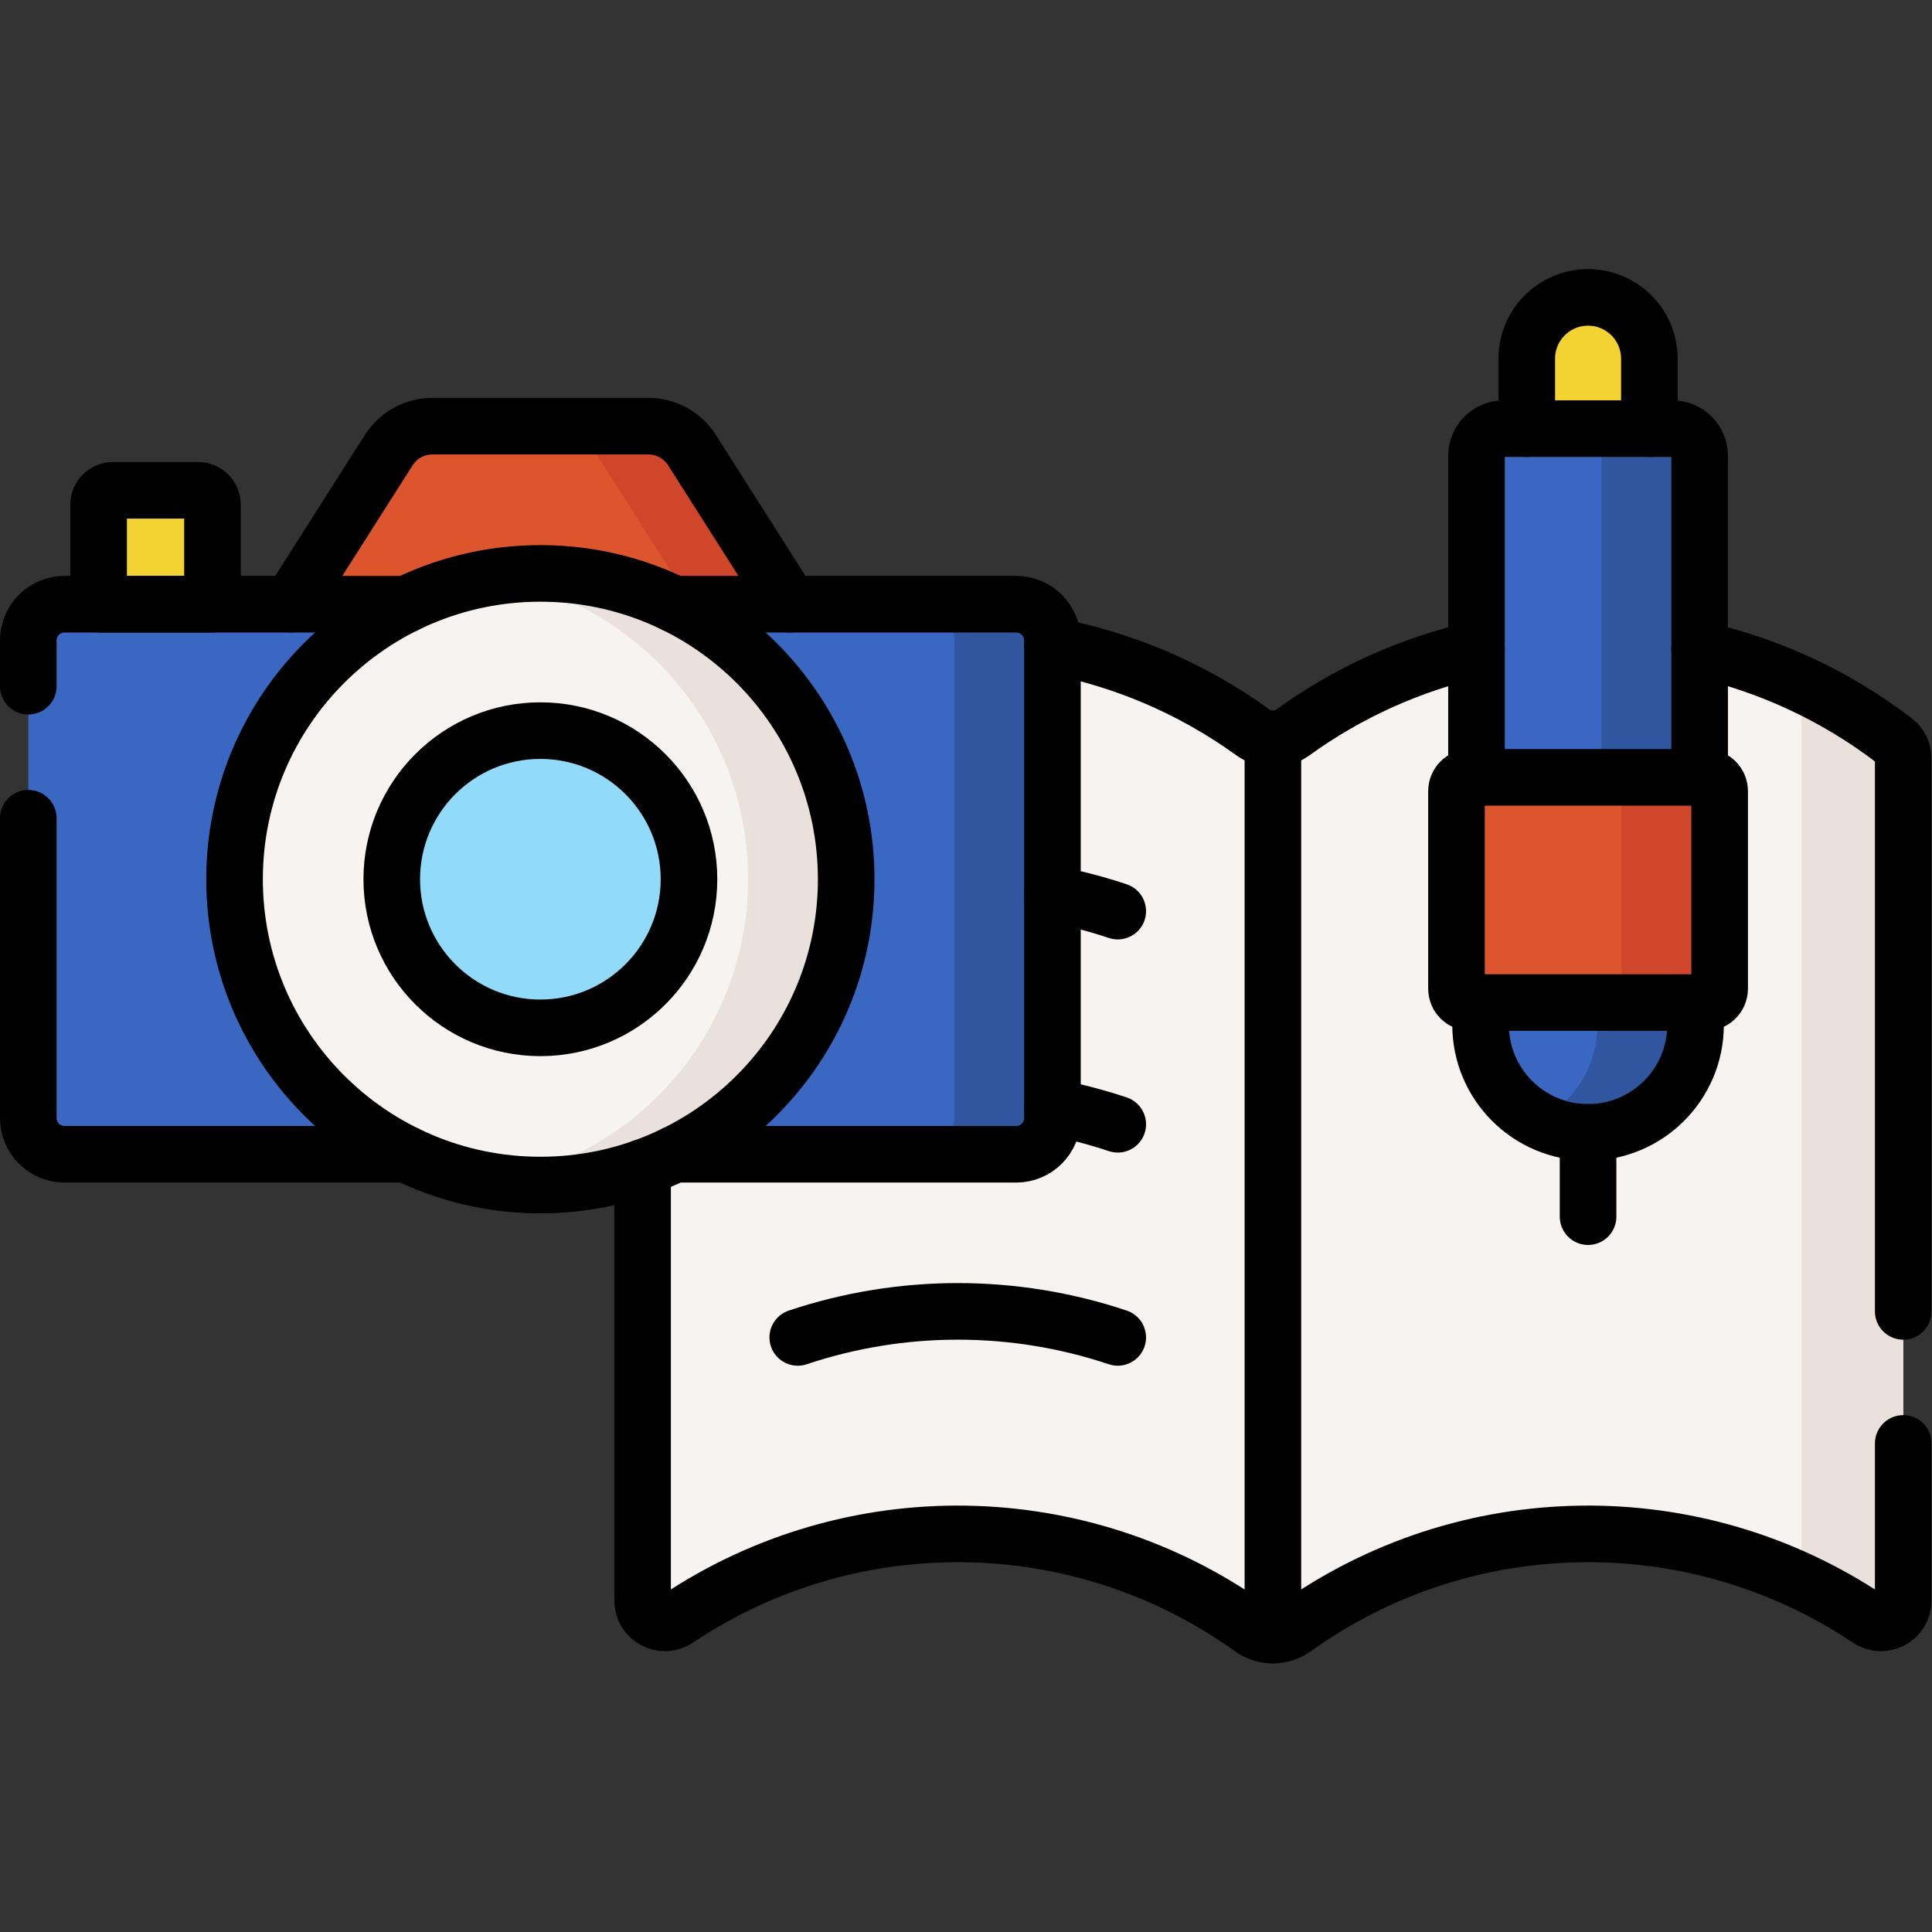
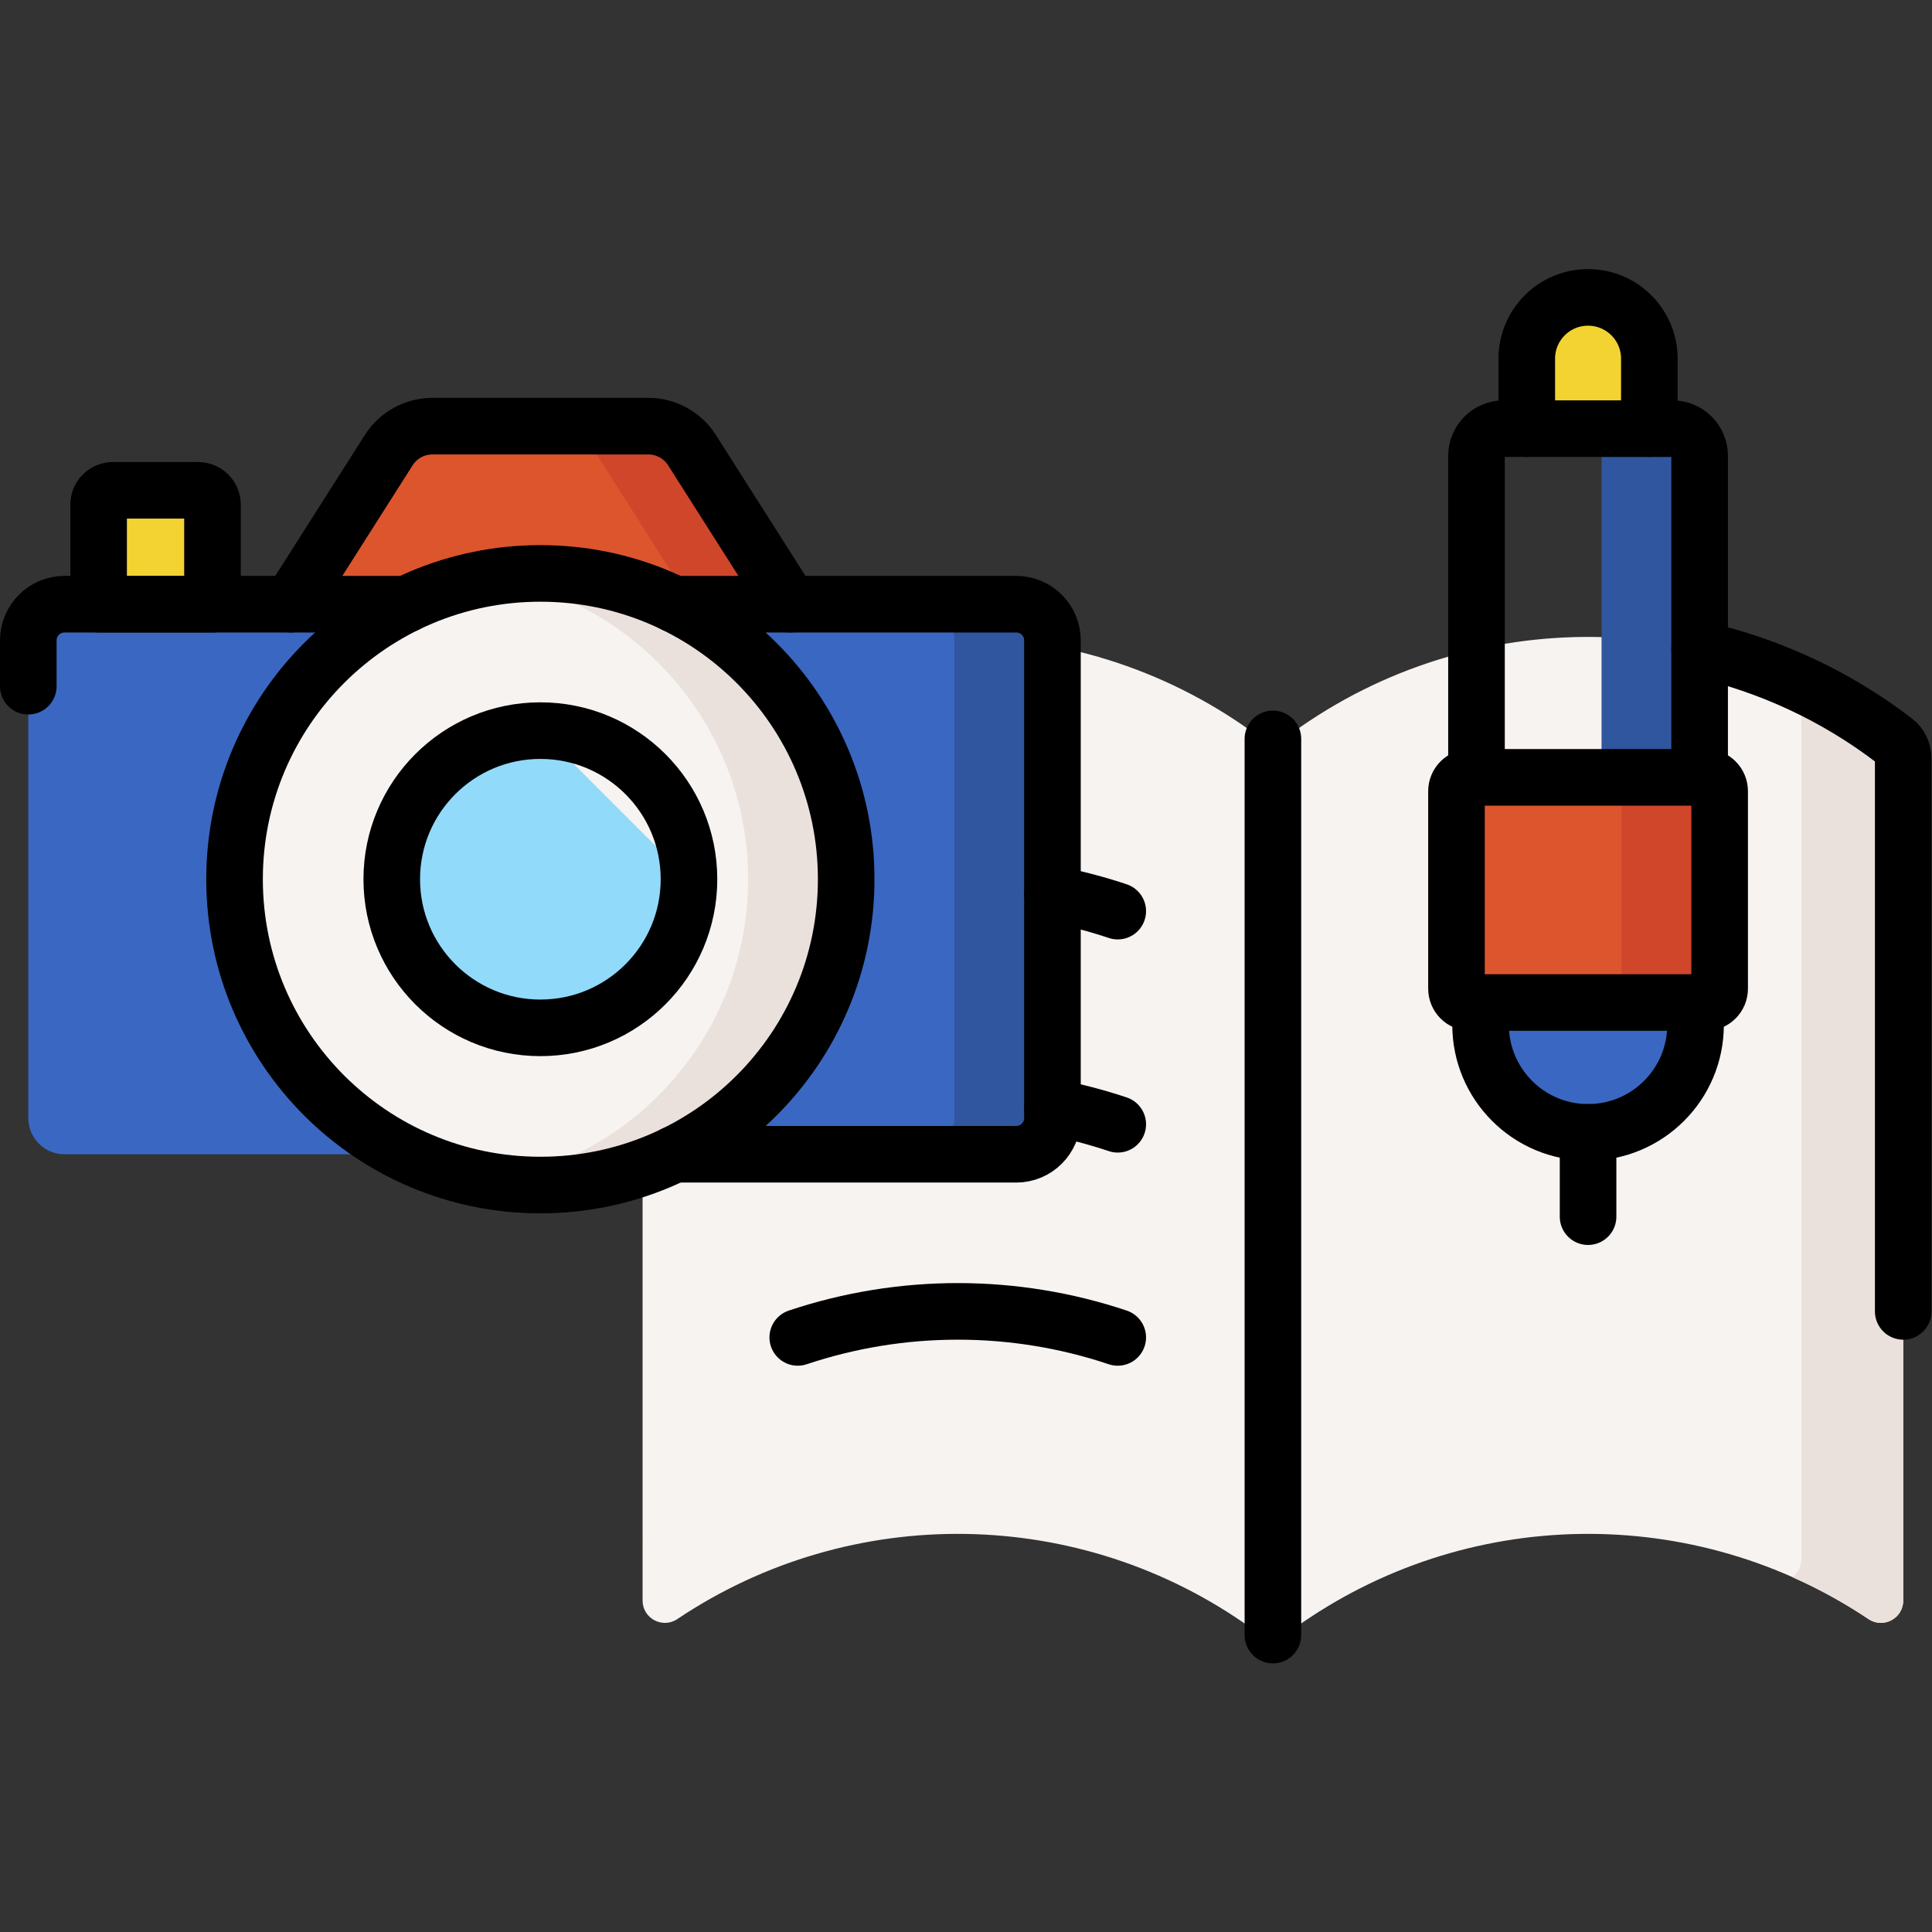
<svg xmlns="http://www.w3.org/2000/svg" version="1.1" id="svg10053" xml:space="preserve" width="682.667" height="682.667" viewBox="0 0 682.667 682.667">
  <rect x="0" y="0" width="682.667" height="682.667" fill="#333333" stroke="none" />
  <defs id="defs10057">
    <clipPath clipPathUnits="userSpaceOnUse" id="clipPath10067">
      <path d="M 0,512 H 512 V 0 H 0 Z" id="path10065" />
    </clipPath>
  </defs>
  <g id="g10059" transform="matrix(1.333,0,0,-1.333,0,682.667)">
    <g id="g10061">
      <g id="g10063" clip-path="url(#clipPath10067)">
        <g id="g10069" transform="translate(502.228,315.739)">
          <path d="m 0,0 c -46.926,35.974 -111.833,36.724 -159.51,2.252 -3.176,-2.296 -7.424,-2.296 -10.6,0 -47.676,34.472 -112.585,33.722 -159.51,-2.253 -1.446,-1.108 -2.272,-2.846 -2.272,-4.668 V -227.88 c 0,-4.728 5.274,-7.544 9.202,-4.911 46.086,30.896 106.818,30.092 152.144,-2.407 3.419,-2.451 8.049,-2.451 11.468,0 45.326,32.499 106.062,33.302 152.149,2.407 3.928,-2.634 9.2,0.182 9.2,4.911 V -4.669 C 2.271,-2.847 1.445,-1.108 0,0" style="fill:#f7f3f1;fill-opacity:1;fill-rule:nonzero;stroke:none" id="path10071" />
        </g>
        <g id="g10073" transform="translate(502.228,315.739)">
          <path d="m 0,0 c -9.478,7.266 -19.697,13.067 -30.352,17.46 1.123,-0.808 2.248,-1.614 3.351,-2.461 1.445,-1.108 2.272,-2.846 2.272,-4.668 v -227.212 c 0,-2.05 -0.993,-3.738 -2.435,-4.781 6.977,-3.091 13.755,-6.784 20.235,-11.129 3.928,-2.634 9.2,0.182 9.2,4.911 V -4.669 C 2.271,-2.847 1.445,-1.108 0,0" style="fill:#ebe1dc;fill-opacity:1;fill-rule:nonzero;stroke:none" id="path10075" />
        </g>
        <g id="g10077" transform="translate(269.378,206.158)">
          <path d="m 0,0 h -252.276 c -5.304,0 -9.602,4.298 -9.602,9.602 v 126.609 c 0,5.304 4.298,9.601 9.602,9.601 H 0 c 5.304,0 9.603,-4.297 9.603,-9.601 V 9.602 C 9.603,4.298 5.304,0 0,0" style="fill:#3a67c1;fill-opacity:1;fill-rule:nonzero;stroke:none" id="path10079" />
        </g>
        <g id="g10081" transform="translate(269.378,351.971)">
          <path d="m 0,0 h -26.001 c 5.304,0 9.604,-4.299 9.604,-9.603 v -126.608 c 0,-5.304 -4.3,-9.601 -9.604,-9.601 H 0 c 5.304,0 9.603,4.297 9.603,9.601 V -9.602 C 9.603,-4.298 5.304,0 0,0" style="fill:#30569f;fill-opacity:1;fill-rule:nonzero;stroke:none" id="path10083" />
        </g>
        <g id="g10085" transform="translate(103.05,392.809)">
          <path d="M 0,0 -25.961,-40.837 H 106.342 L 80.38,0 C 77.865,3.957 73.502,6.353 68.813,6.353 H 11.566 C 6.879,6.353 2.516,3.957 0,0" style="fill:#dd552d;fill-opacity:1;fill-rule:nonzero;stroke:none" id="path10087" />
        </g>
        <g id="g10089" transform="translate(183.43,392.809)">
          <path d="m 0,0 c -2.516,3.956 -6.878,6.353 -11.566,6.353 h -26 C -32.878,6.353 -28.515,3.956 -26,0 l 25.962,-40.837 h 26 z" style="fill:#cf462a;fill-opacity:1;fill-rule:nonzero;stroke:none" id="path10091" />
        </g>
        <g id="g10093" transform="translate(26.14,378.347)">
          <path d="M 0,0 V -26.375 H 30.187 V 0 c 0,2.105 -1.708,3.812 -3.812,3.812 H 3.811 C 1.706,3.812 0,2.105 0,0" style="fill:#f3d332;fill-opacity:1;fill-rule:nonzero;stroke:none" id="path10095" />
        </g>
        <g id="g10097" transform="translate(143.24,360.13)">
          <path d="m 0,0 c -44.771,0 -81.065,-36.296 -81.065,-81.065 0,-44.772 36.294,-81.066 81.065,-81.066 44.771,0 81.064,36.294 81.064,81.066 C 81.064,-36.296 44.771,0 0,0" style="fill:#f7f3f1;fill-opacity:1;fill-rule:nonzero;stroke:none" id="path10099" />
        </g>
        <g id="g10101" transform="translate(143.24,360.13)">
          <path d="m 0,0 c -4.427,0 -8.766,-0.369 -13,-1.052 38.589,-6.222 68.065,-39.67 68.065,-80.013 0,-40.345 -29.476,-73.792 -68.065,-80.015 4.234,-0.683 8.573,-1.051 13,-1.051 44.771,0 81.064,36.294 81.064,81.066 C 81.064,-36.296 44.771,0 0,0" style="fill:#ebe1dc;fill-opacity:1;fill-rule:nonzero;stroke:none" id="path10103" />
        </g>
        <g id="g10105" transform="translate(143.24,318.458)">
-           <path d="m 0,0 c -21.757,0 -39.394,-17.638 -39.394,-39.394 0,-21.756 17.637,-39.393 39.394,-39.393 21.756,0 39.394,17.637 39.394,39.393 C 39.394,-17.638 21.756,0 0,0" style="fill:#91dafa;fill-opacity:1;fill-rule:nonzero;stroke:none" id="path10107" />
+           <path d="m 0,0 c -21.757,0 -39.394,-17.638 -39.394,-39.394 0,-21.756 17.637,-39.393 39.394,-39.393 21.756,0 39.394,17.637 39.394,39.393 " style="fill:#91dafa;fill-opacity:1;fill-rule:nonzero;stroke:none" id="path10107" />
        </g>
        <g id="g10109" transform="translate(386.079,302.399)">
          <path d="m 0,0 v -52.345 c 0,-2.027 1.644,-3.671 3.671,-3.671 h 62.418 c 2.027,0 3.671,1.644 3.671,3.671 V 0 c 0,2.028 -1.644,3.672 -3.671,3.672 H 3.671 C 1.644,3.672 0,2.028 0,0" style="fill:#dd552d;fill-opacity:1;fill-rule:nonzero;stroke:none" id="path10111" />
        </g>
        <g id="g10113" transform="translate(452.168,306.071)">
          <path d="m 0,0 h -26 c 2.027,0 3.671,-1.644 3.671,-3.671 v -52.346 c 0,-2.027 -1.644,-3.671 -3.671,-3.671 H 0 c 2.027,0 3.671,1.644 3.671,3.671 V -3.672 C 3.671,-1.645 2.027,0 0,0" style="fill:#cf462a;fill-opacity:1;fill-rule:nonzero;stroke:none" id="path10115" />
        </g>
        <g id="g10117" transform="translate(391.384,306.071)">
-           <path d="m 0,0 v 85.225 c 0,3.98 3.226,7.206 7.206,7.206 h 44.738 c 3.98,0 7.206,-3.226 7.206,-7.206 L 59.15,0 Z" style="fill:#3a67c1;fill-opacity:1;fill-rule:nonzero;stroke:none" id="path10119" />
-         </g>
+           </g>
        <g id="g10121" transform="translate(392.466,240.46)">
          <path d="M 0,0 V 5.924 H 56.986 V 0 c 0,-15.736 -12.757,-28.493 -28.493,-28.493 C 12.757,-28.493 0,-15.736 0,0" style="fill:#3a67c1;fill-opacity:1;fill-rule:nonzero;stroke:none" id="path10123" />
        </g>
        <g id="g10125" transform="translate(443.328,398.502)">
          <path d="m 0,0 h -26 c 3.979,0 7.206,-3.226 7.206,-7.206 v -85.225 h 26 V -7.206 C 7.206,-3.226 3.979,0 0,0" style="fill:#30569f;fill-opacity:1;fill-rule:nonzero;stroke:none" id="path10127" />
        </g>
        <g id="g10129" transform="translate(423.452,246.384)">
-           <path d="m 0,0 v -5.924 c 0,-11.052 -6.296,-20.626 -15.493,-25.351 3.898,-2.004 8.315,-3.142 13,-3.142 C 13.243,-34.417 26,-21.66 26,-5.924 V 0 Z" style="fill:#30569f;fill-opacity:1;fill-rule:nonzero;stroke:none" id="path10131" />
-         </g>
+           </g>
        <g id="g10133" transform="translate(404.712,417.049)">
          <path d="M 0,0 V -18.547 H 32.494 V 0 c 0,8.974 -7.274,16.247 -16.247,16.247 C 7.273,16.247 0,8.974 0,0" style="fill:#f3d332;fill-opacity:1;fill-rule:nonzero;stroke:none" id="path10135" />
        </g>
        <g id="g10137" transform="translate(278.981,340.91)">
-           <path d="m 0,0 c 18.779,-3.57 36.948,-11.219 53.138,-22.919 3.17,-2.29 7.421,-2.29 10.6,0 14.901,10.771 31.472,18.099 48.661,21.989" style="fill:none;stroke:#000000;stroke-width:15;stroke-linecap:round;stroke-linejoin:round;stroke-miterlimit:10;stroke-dasharray:none;stroke-opacity:1" id="path10139" />
-         </g>
+           </g>
        <g id="g10141" transform="translate(504.5,129.51)">
-           <path d="m 0,0 v -41.65 c 0,-4.731 -5.271,-7.552 -9.2,-4.912 -46.09,30.89 -106.82,30.093 -152.15,-2.407 -3.42,-2.45 -8.047,-2.45 -11.467,0 -45.321,32.5 -106.065,33.298 -152.145,2.407 -3.93,-2.639 -9.201,0.181 -9.201,4.912 V 73.141" style="fill:none;stroke:#000000;stroke-width:15;stroke-linecap:round;stroke-linejoin:round;stroke-miterlimit:10;stroke-dasharray:none;stroke-opacity:1" id="path10143" />
-         </g>
+           </g>
        <g id="g10145" transform="translate(450.53,339.99)">
          <path d="m 0,0 c 18.359,-4.16 36.038,-12.241 51.698,-24.251 1.44,-1.11 2.272,-2.849 2.272,-4.669 v -146.56" style="fill:none;stroke:#000000;stroke-width:15;stroke-linecap:round;stroke-linejoin:round;stroke-miterlimit:10;stroke-dasharray:none;stroke-opacity:1" id="path10147" />
        </g>
        <g id="g10149" transform="translate(337.418,316.271)">
          <path d="M 0,0 V -237.566" style="fill:none;stroke:#000000;stroke-width:15;stroke-linecap:round;stroke-linejoin:round;stroke-miterlimit:10;stroke-dasharray:none;stroke-opacity:1" id="path10151" />
        </g>
        <g id="g10153" transform="translate(296.29,270.61)">
          <path d="M 0,0 C -5.68,1.899 -11.47,3.409 -17.31,4.52" style="fill:none;stroke:#000000;stroke-width:15;stroke-linecap:round;stroke-linejoin:round;stroke-miterlimit:10;stroke-dasharray:none;stroke-opacity:1" id="path10155" />
        </g>
        <g id="g10157" transform="translate(296.29,214.11)">
          <path d="M 0,0 C -5.68,1.899 -11.47,3.409 -17.31,4.52" style="fill:none;stroke:#000000;stroke-width:15;stroke-linecap:round;stroke-linejoin:round;stroke-miterlimit:10;stroke-dasharray:none;stroke-opacity:1" id="path10159" />
        </g>
        <g id="g10161" transform="translate(211.464,157.611)">
          <path d="M 0,0 C 27.494,9.196 57.331,9.208 84.825,0" style="fill:none;stroke:#000000;stroke-width:15;stroke-linecap:round;stroke-linejoin:round;stroke-miterlimit:10;stroke-dasharray:none;stroke-opacity:1" id="path10163" />
        </g>
        <g id="g10165" transform="translate(178.72,351.971)">
          <path d="m 0,0 h 90.658 c 5.3,0 9.603,-4.302 9.603,-9.602 v -126.609 c 0,-5.3 -4.303,-9.601 -9.603,-9.601 H 0" style="fill:none;stroke:#000000;stroke-width:15;stroke-linecap:round;stroke-linejoin:round;stroke-miterlimit:10;stroke-dasharray:none;stroke-opacity:1" id="path10167" />
        </g>
        <g id="g10169" transform="translate(7.5,295.231)">
-           <path d="m 0,0 v -79.471 c 0,-5.3 4.302,-9.601 9.602,-9.601 h 90.658" style="fill:none;stroke:#000000;stroke-width:15;stroke-linecap:round;stroke-linejoin:round;stroke-miterlimit:10;stroke-dasharray:none;stroke-opacity:1" id="path10171" />
-         </g>
+           </g>
        <g id="g10173" transform="translate(7.5,330.231)">
          <path d="m 0,0 v 12.139 c 0,5.299 4.302,9.601 9.602,9.601 h 90.658" style="fill:none;stroke:#000000;stroke-width:15;stroke-linecap:round;stroke-linejoin:round;stroke-miterlimit:10;stroke-dasharray:none;stroke-opacity:1" id="path10175" />
        </g>
        <g id="g10177" transform="translate(209.392,351.972)">
          <path d="m 0,0 -25.962,40.837 c -2.515,3.957 -6.878,6.352 -11.566,6.352 h -57.247 c -4.688,0 -9.051,-2.395 -11.567,-6.352 L -132.303,0" style="fill:none;stroke:#000000;stroke-width:15;stroke-linecap:round;stroke-linejoin:round;stroke-miterlimit:10;stroke-dasharray:none;stroke-opacity:1" id="path10179" />
        </g>
        <g id="g10181" transform="translate(26.14,378.347)">
          <path d="M 0,0 V -26.375 H 30.187 V 0 c 0,2.105 -1.708,3.812 -3.812,3.812 H 3.811 C 1.706,3.812 0,2.105 0,0 Z" style="fill:none;stroke:#000000;stroke-width:15;stroke-linecap:round;stroke-linejoin:round;stroke-miterlimit:10;stroke-dasharray:none;stroke-opacity:1" id="path10183" />
        </g>
        <g id="g10185" transform="translate(143.24,318.458)">
          <path d="m 0,0 c -21.757,0 -39.394,-17.638 -39.394,-39.394 0,-21.756 17.637,-39.393 39.394,-39.393 21.756,0 39.394,17.637 39.394,39.393 C 39.394,-17.638 21.756,0 0,0 Z" style="fill:none;stroke:#000000;stroke-width:15;stroke-linecap:round;stroke-linejoin:round;stroke-miterlimit:10;stroke-dasharray:none;stroke-opacity:1" id="path10187" />
        </g>
        <g id="g10189" transform="translate(143.24,360.13)">
          <path d="m 0,0 c -44.771,0 -81.065,-36.296 -81.065,-81.065 0,-44.772 36.294,-81.066 81.065,-81.066 44.771,0 81.064,36.294 81.064,81.066 C 81.064,-36.296 44.771,0 0,0 Z" style="fill:none;stroke:#000000;stroke-width:15;stroke-linecap:round;stroke-linejoin:round;stroke-miterlimit:10;stroke-dasharray:none;stroke-opacity:1" id="path10191" />
        </g>
        <g id="g10193" transform="translate(386.079,302.399)">
          <path d="m 0,0 v -52.345 c 0,-2.027 1.644,-3.671 3.671,-3.671 h 62.418 c 2.027,0 3.671,1.644 3.671,3.671 V 0 c 0,2.028 -1.644,3.672 -3.671,3.672 H 3.671 C 1.644,3.672 0,2.028 0,0 Z" style="fill:none;stroke:#000000;stroke-width:15;stroke-linecap:round;stroke-linejoin:round;stroke-miterlimit:10;stroke-dasharray:none;stroke-opacity:1" id="path10195" />
        </g>
        <g id="g10197" transform="translate(391.384,306.071)">
          <path d="m 0,0 v 85.225 c 0,3.98 3.226,7.206 7.206,7.206 h 44.738 c 3.98,0 7.206,-3.226 7.206,-7.206 L 59.15,0" style="fill:none;stroke:#000000;stroke-width:15;stroke-linecap:round;stroke-linejoin:round;stroke-miterlimit:10;stroke-dasharray:none;stroke-opacity:1" id="path10199" />
        </g>
        <g id="g10201" transform="translate(437.206,398.502)">
          <path d="m 0,0 v 18.547 c 0,8.974 -7.274,16.247 -16.247,16.247 -8.974,0 -16.247,-7.273 -16.247,-16.247 V 0" style="fill:none;stroke:#000000;stroke-width:15;stroke-linecap:round;stroke-linejoin:round;stroke-miterlimit:10;stroke-dasharray:none;stroke-opacity:1" id="path10203" />
        </g>
        <g id="g10205" transform="translate(449.452,246.384)">
          <path d="m 0,0 v -5.924 c 0,-15.736 -12.757,-28.493 -28.493,-28.493 -15.736,0 -28.493,12.757 -28.493,28.493 V 0" style="fill:none;stroke:#000000;stroke-width:15;stroke-linecap:round;stroke-linejoin:round;stroke-miterlimit:10;stroke-dasharray:none;stroke-opacity:1" id="path10207" />
        </g>
        <g id="g10209" transform="translate(420.959,211.967)">
          <path d="M 0,0 V -22.348" style="fill:none;stroke:#000000;stroke-width:15;stroke-linecap:round;stroke-linejoin:round;stroke-miterlimit:10;stroke-dasharray:none;stroke-opacity:1" id="path10211" />
        </g>
      </g>
    </g>
  </g>
</svg>